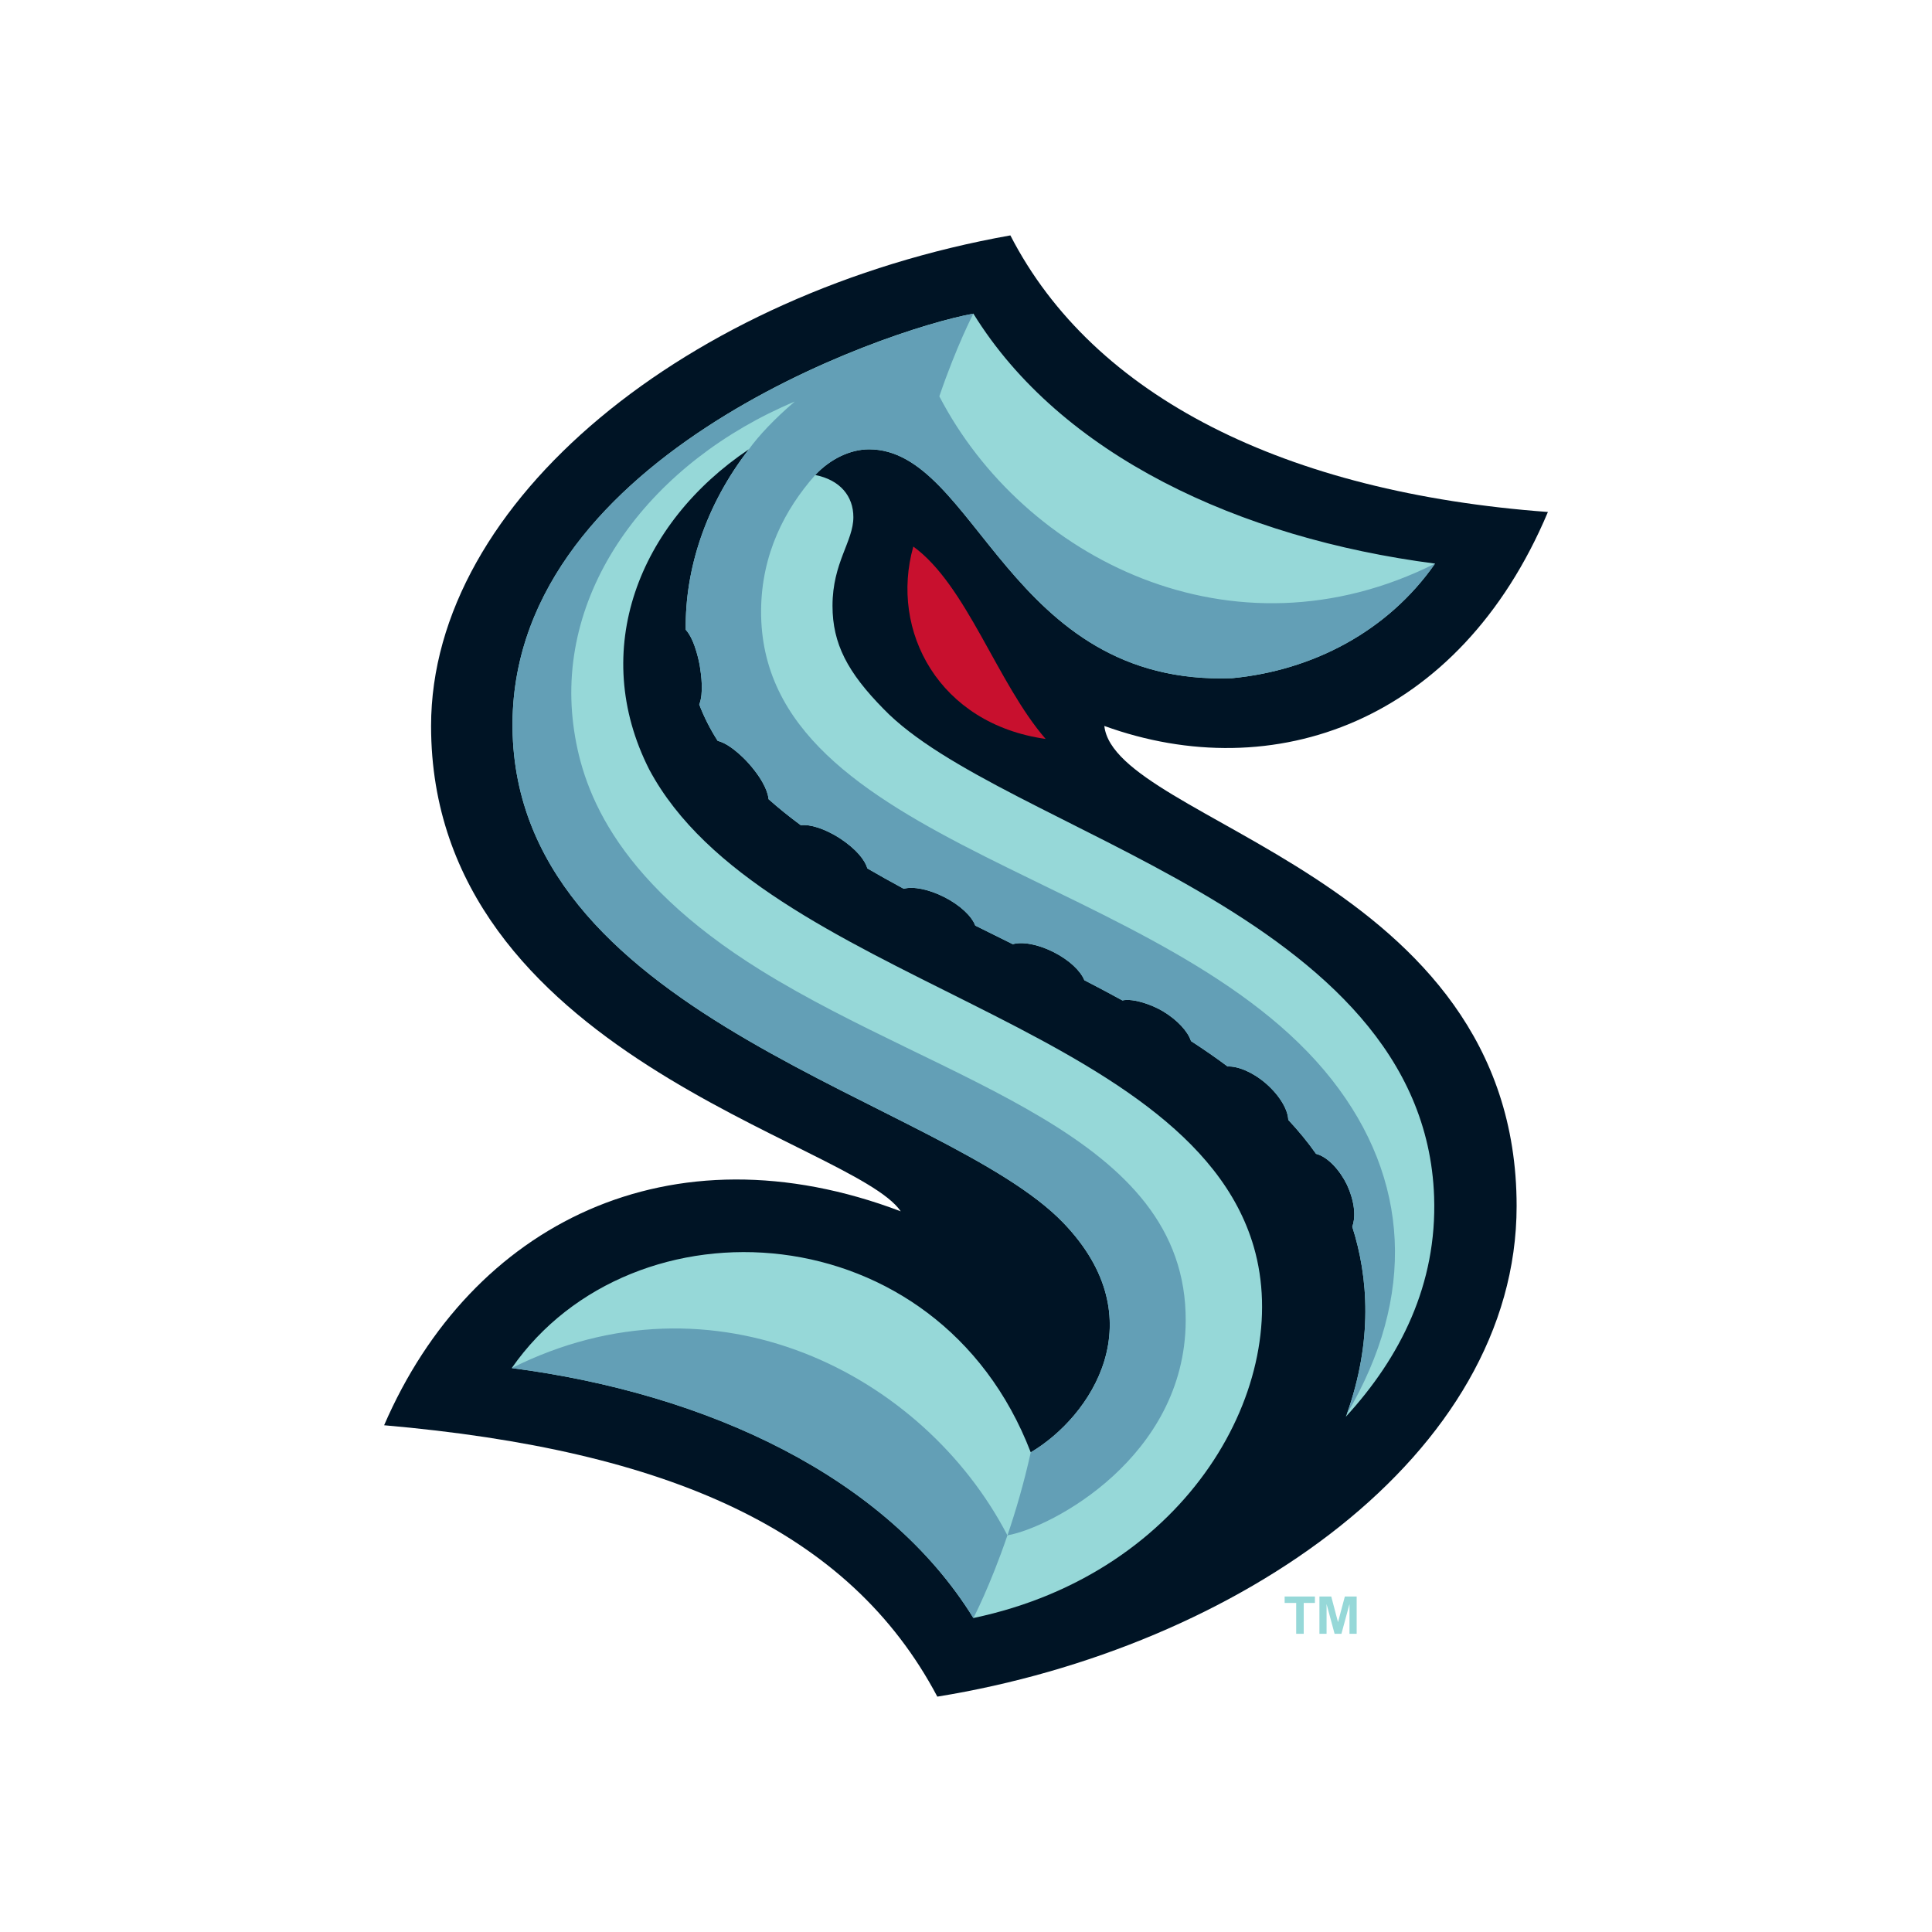
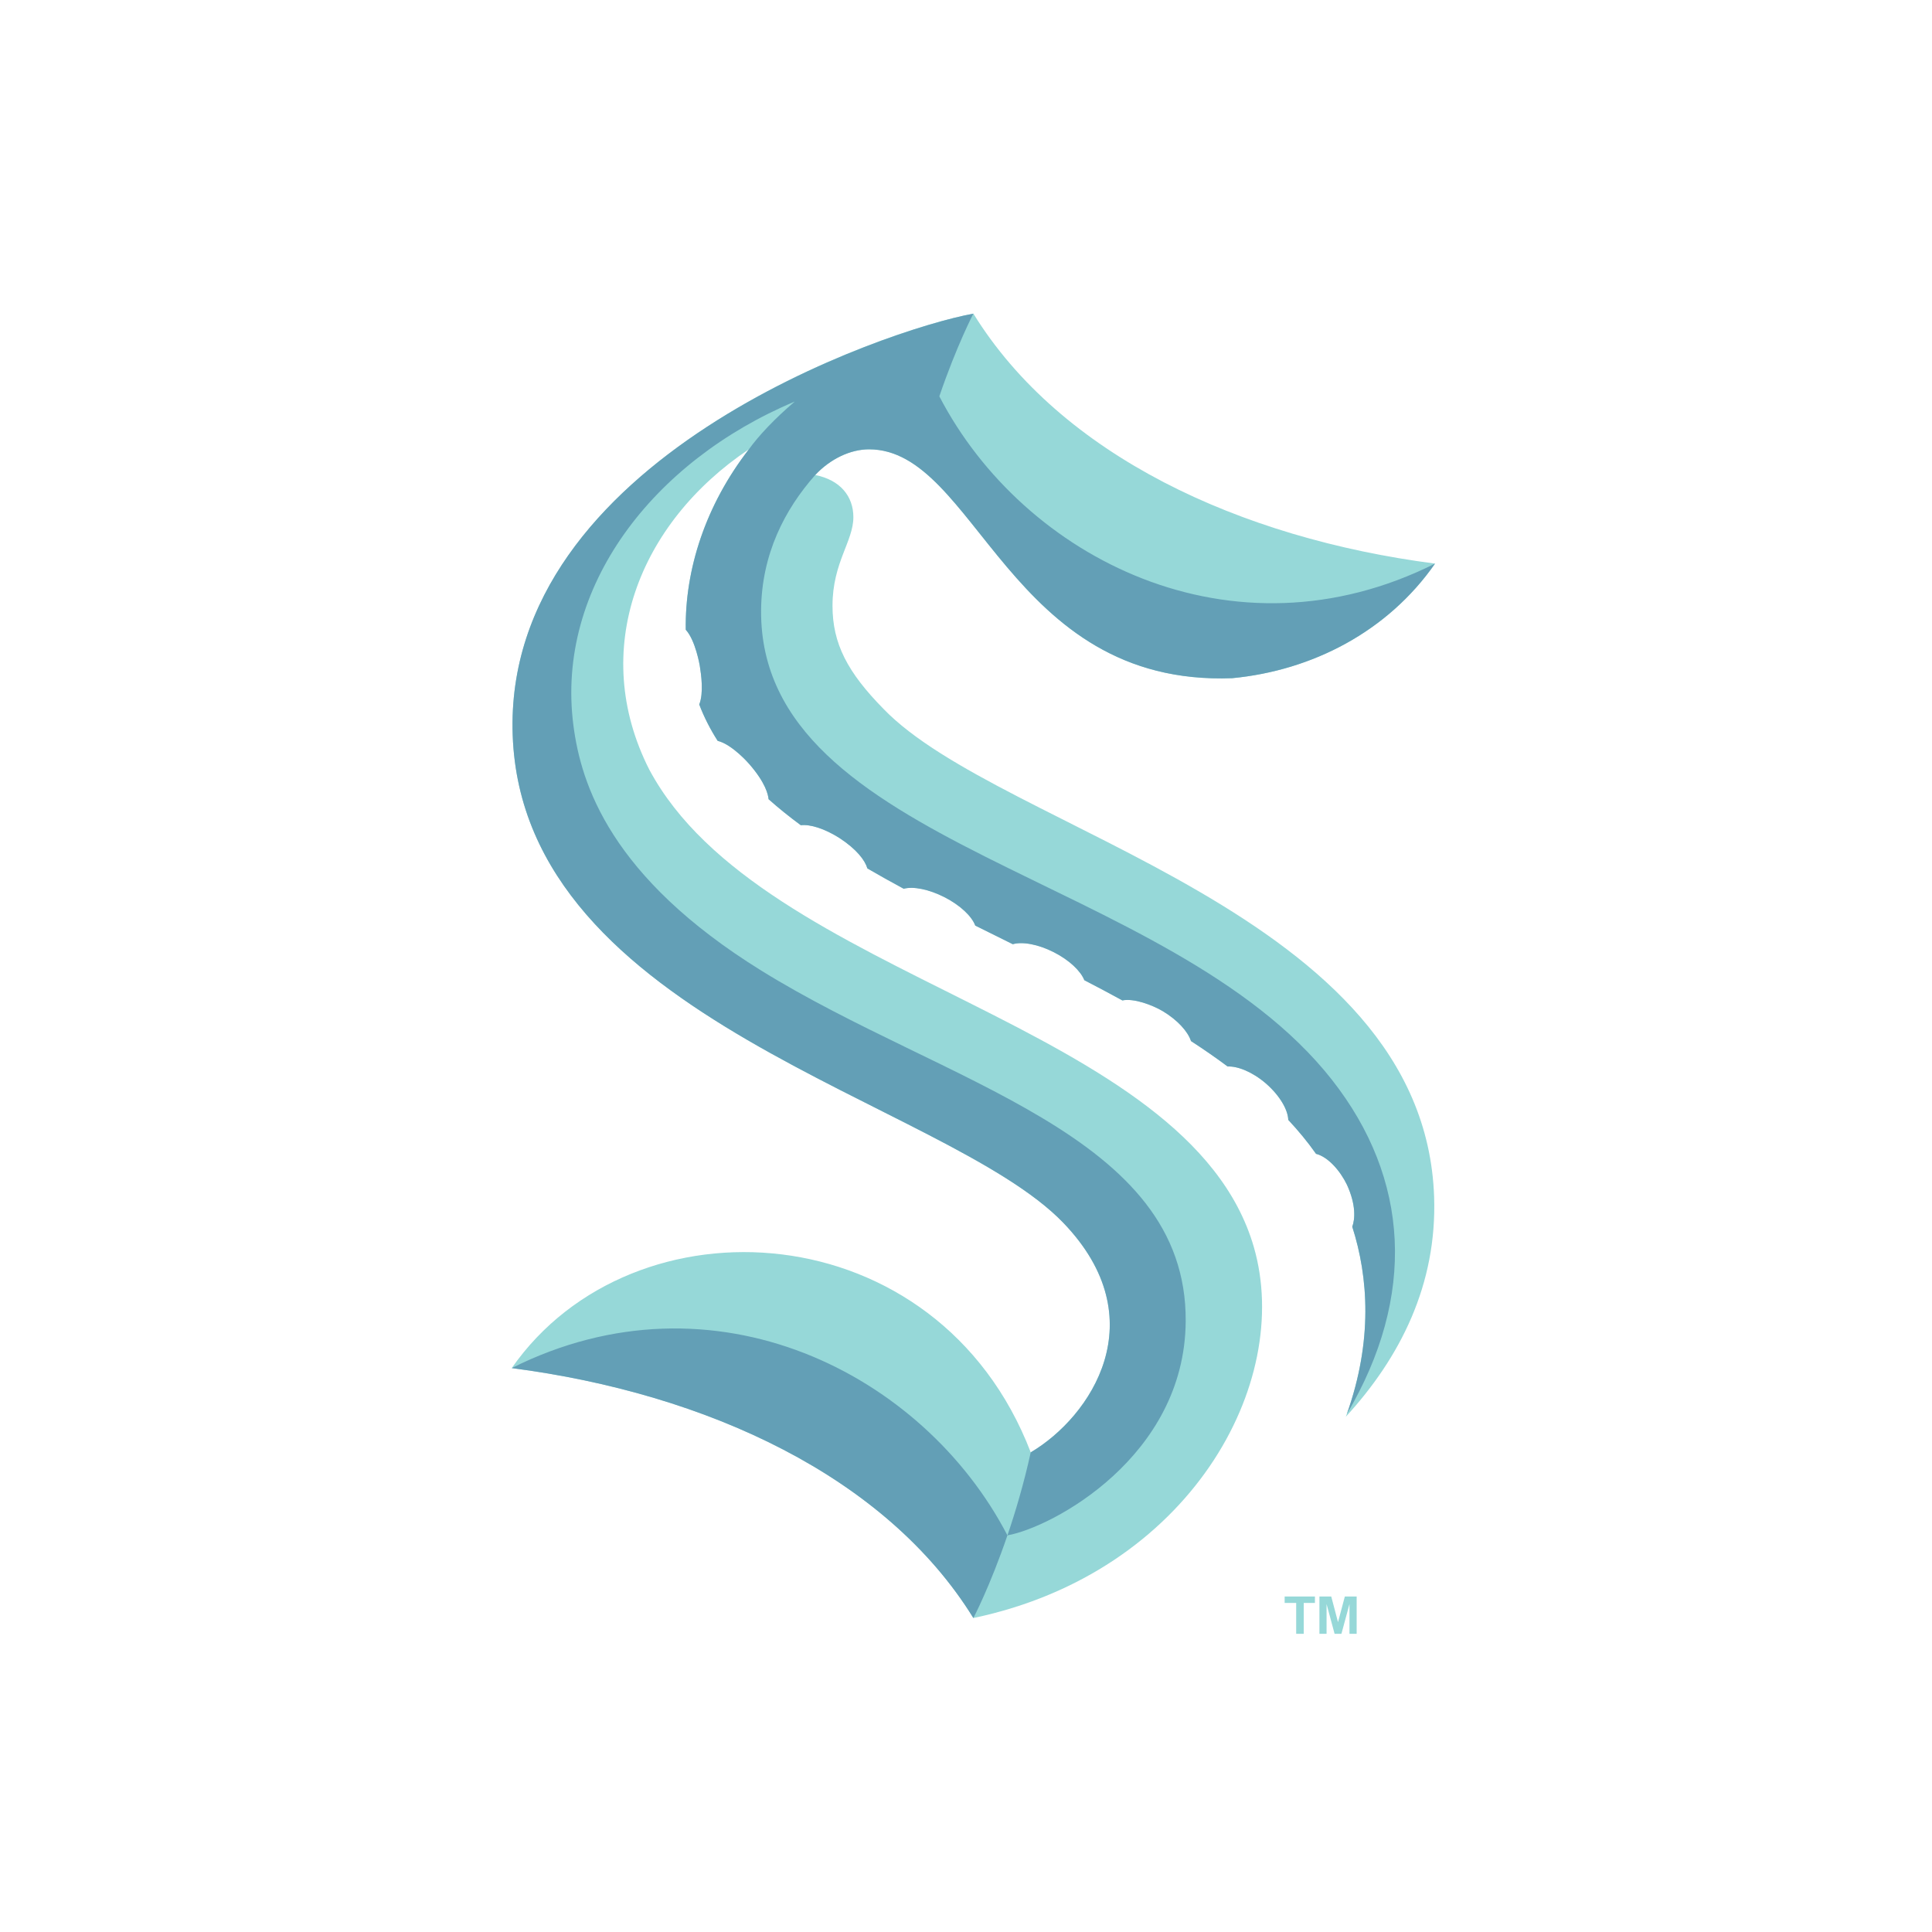
<svg xmlns="http://www.w3.org/2000/svg" version="1.1" id="Layer_2" x="0px" y="0px" viewBox="0 0 576 576" style="enable-background:new 0 0 576 576;" xml:space="preserve">
  <style type="text/css">
	.st0{fill:#001425;}
	.st1{fill:#96D8D8;}
	.st2{fill:#C8102E;}
	.st3{fill:#639FB6;}
</style>
  <g>
    <g>
-       <path class="st0" d="M114.52,424.92c84.89,7.42,138.73,31.36,164.93,80.91c89.72-14.54,172.71-72.08,172.71-146.26    c0-98.82-119.73-114.35-122.92-143.14c50.36,18.25,105.8-0.96,132.25-63.79c-78.24-5.78-135.5-34.32-160.26-82.46    c-95.96,17.08-172.71,79.18-172.71,146.26c0,97.97,125.93,123.91,140.03,144.7C199.82,335.07,140.55,364.77,114.52,424.92z" />
      <path class="st1" d="M263.42,211.36c-10.74-10.91-15.22-19.46-15.22-30.74c0-12.9,6.22-19.21,6.22-26.44    c0-6.21-3.9-11.08-11.37-12.56c4.44-4.77,10.45-7.66,16.04-7.66c32.02,0,41.48,70.77,108.29,68.23    c23.81-2.28,46.31-13.86,60.46-34.16c-58.35-7.57-111.61-32.37-137.64-74.52c0,0,0,0,0,0c-27,4.91-140.22,43.98-137.35,125.64    c2.99,85.16,128.91,108.82,164.14,145.39c27.77,28.83,8.21,57.89-9.69,68.46c-27.66-71.93-118.55-77.05-154.73-25.13    c58.35,7.57,111.61,32.37,137.64,74.52c64.36-13.5,95.41-69.94,83.59-110.65c-19.56-67.37-146.55-79.22-180.24-142.32    c-18-35.5-3.2-73.41,29.71-95.47c-12.91,16.65-19.1,35.84-18.82,53.8c2.92,3.18,4.17,10.65,4.19,10.8    c0.42,2.61,1.19,8.11-0.17,11.48c1.44,3.78,3.28,7.38,5.49,10.84c4.41,1.1,9.36,6.85,9.46,6.97c4.85,5.57,5.6,9.09,5.72,10.43    c2.99,2.67,6.21,5.25,9.61,7.76c2.83-0.34,7.15,1.04,11.55,3.83c5.06,3.31,7.58,6.59,8.3,9.05c3.52,2.05,7.14,4.07,10.83,6.06    c2.83-0.77,7.48,0.13,12.17,2.52c4.69,2.4,8.14,5.69,9.16,8.46c3.71,1.85,7.45,3.7,11.19,5.55c2.83-0.82,7.53-0.01,12.25,2.4    c4.62,2.35,8,5.6,9.08,8.33c3.83,1.98,7.61,3.99,11.34,6.03c3.48-0.71,9.02,1.41,12.04,3.2c4.46,2.67,7.52,6.12,8.42,8.92    c3.78,2.45,7.43,4.97,10.92,7.58c2.95-0.14,7.3,1.55,11.36,5.01c4.37,3.81,6.62,8,6.72,10.91c3.03,3.24,5.8,6.6,8.28,10.12    c3.58,0.9,7.19,5.04,9.2,9.19c2.78,6.06,2.42,10.34,1.6,12.54c4.83,15.07,6.13,34.05-1.63,55.88c-0.08,0.23-0.18,0.49-0.3,0.78    c16.25-17.69,27.24-39.48,26.33-65.63C424.57,271.6,298.64,247.93,263.42,211.36z" />
-       <path class="st2" d="M311.74,220.3c-14.39-16.55-23.58-45.89-39.45-57.35C265.18,188.21,280.01,215.84,311.74,220.3z" />
      <path class="st3" d="M300.35,457.75c-5.19,15.21-10.15,24.65-10.15,24.65c-26.03-42.15-79.29-66.94-137.64-74.52    C212.85,377.65,275.27,409.45,300.35,457.75z M427.84,168.03c-60.29,30.23-122.71-1.57-147.79-49.87    c5.19-15.21,10.15-24.65,10.15-24.65c-25.5,4.64-140.24,43.3-137.35,125.64c2.99,85.16,128.91,108.82,164.14,145.39    c27.77,28.83,8.21,57.89-9.69,68.46c-2.04,9.26-4.52,17.63-6.94,24.74c13.12-2.28,52.88-23.34,53.14-63.84    c0.36-55.83-71.8-70.63-126.5-104.51c-45.02-27.89-53.76-55.57-56.04-73.08c-5.37-41.21,23.71-78.84,65.98-96.59    c-6.06,5.17-10.77,10.21-13.67,14.23c-12.91,16.65-19.1,35.84-18.82,53.8c2.92,3.18,4.17,10.65,4.19,10.8    c0.42,2.61,1.19,8.11-0.17,11.48c1.44,3.78,3.28,7.38,5.49,10.84c4.41,1.1,9.36,6.85,9.46,6.97c4.85,5.57,5.6,9.09,5.72,10.43    c2.99,2.67,6.21,5.25,9.61,7.76c2.83-0.34,7.15,1.04,11.55,3.83c5.06,3.31,7.58,6.59,8.3,9.05c3.52,2.05,7.14,4.07,10.83,6.06    c2.83-0.77,7.48,0.13,12.17,2.52c4.69,2.4,8.14,5.69,9.16,8.46c3.71,1.85,7.45,3.7,11.19,5.55c2.83-0.82,7.53-0.01,12.25,2.4    c4.62,2.35,8,5.6,9.08,8.33c3.83,1.98,7.61,3.99,11.34,6.03c3.48-0.71,9.02,1.41,12.04,3.2c4.46,2.67,7.52,6.12,8.42,8.92    c3.78,2.45,7.43,4.97,10.92,7.58c2.95-0.14,7.3,1.55,11.36,5.01c4.37,3.81,6.62,8,6.72,10.91c3.03,3.24,5.8,6.6,8.28,10.12    c3.58,0.9,7.19,5.04,9.2,9.19c2.78,6.06,2.42,10.34,1.6,12.54c4.83,15.07,6.13,34.05-1.63,55.88    c20.78-35.2,18.77-70.16-4.45-99.71c-48.53-61.74-170.62-69.12-170.17-139.89c0.11-16.84,7.13-30.23,16.14-40.39    c4.44-4.77,10.45-7.66,16.04-7.66c32.02,0,41.48,70.77,108.29,68.23C391.2,199.91,413.7,188.33,427.84,168.03    C427.84,168.03,427.84,168.03,427.84,168.03C427.84,168.03,427.84,168.03,427.84,168.03z" />
    </g>
    <g>
      <path class="st1" d="M386.44,487.09v-9.19H383v-1.93h9.03v1.93h-3.34v9.19H386.44z M393.37,487.09v-11.12h3.52l2.02,7.65    l2.04-7.65h3.52v11.12h-2.14v-8.86l-2.4,8.86h-2.04l-2.39-8.86v8.86H393.37z" />
    </g>
  </g>
</svg>